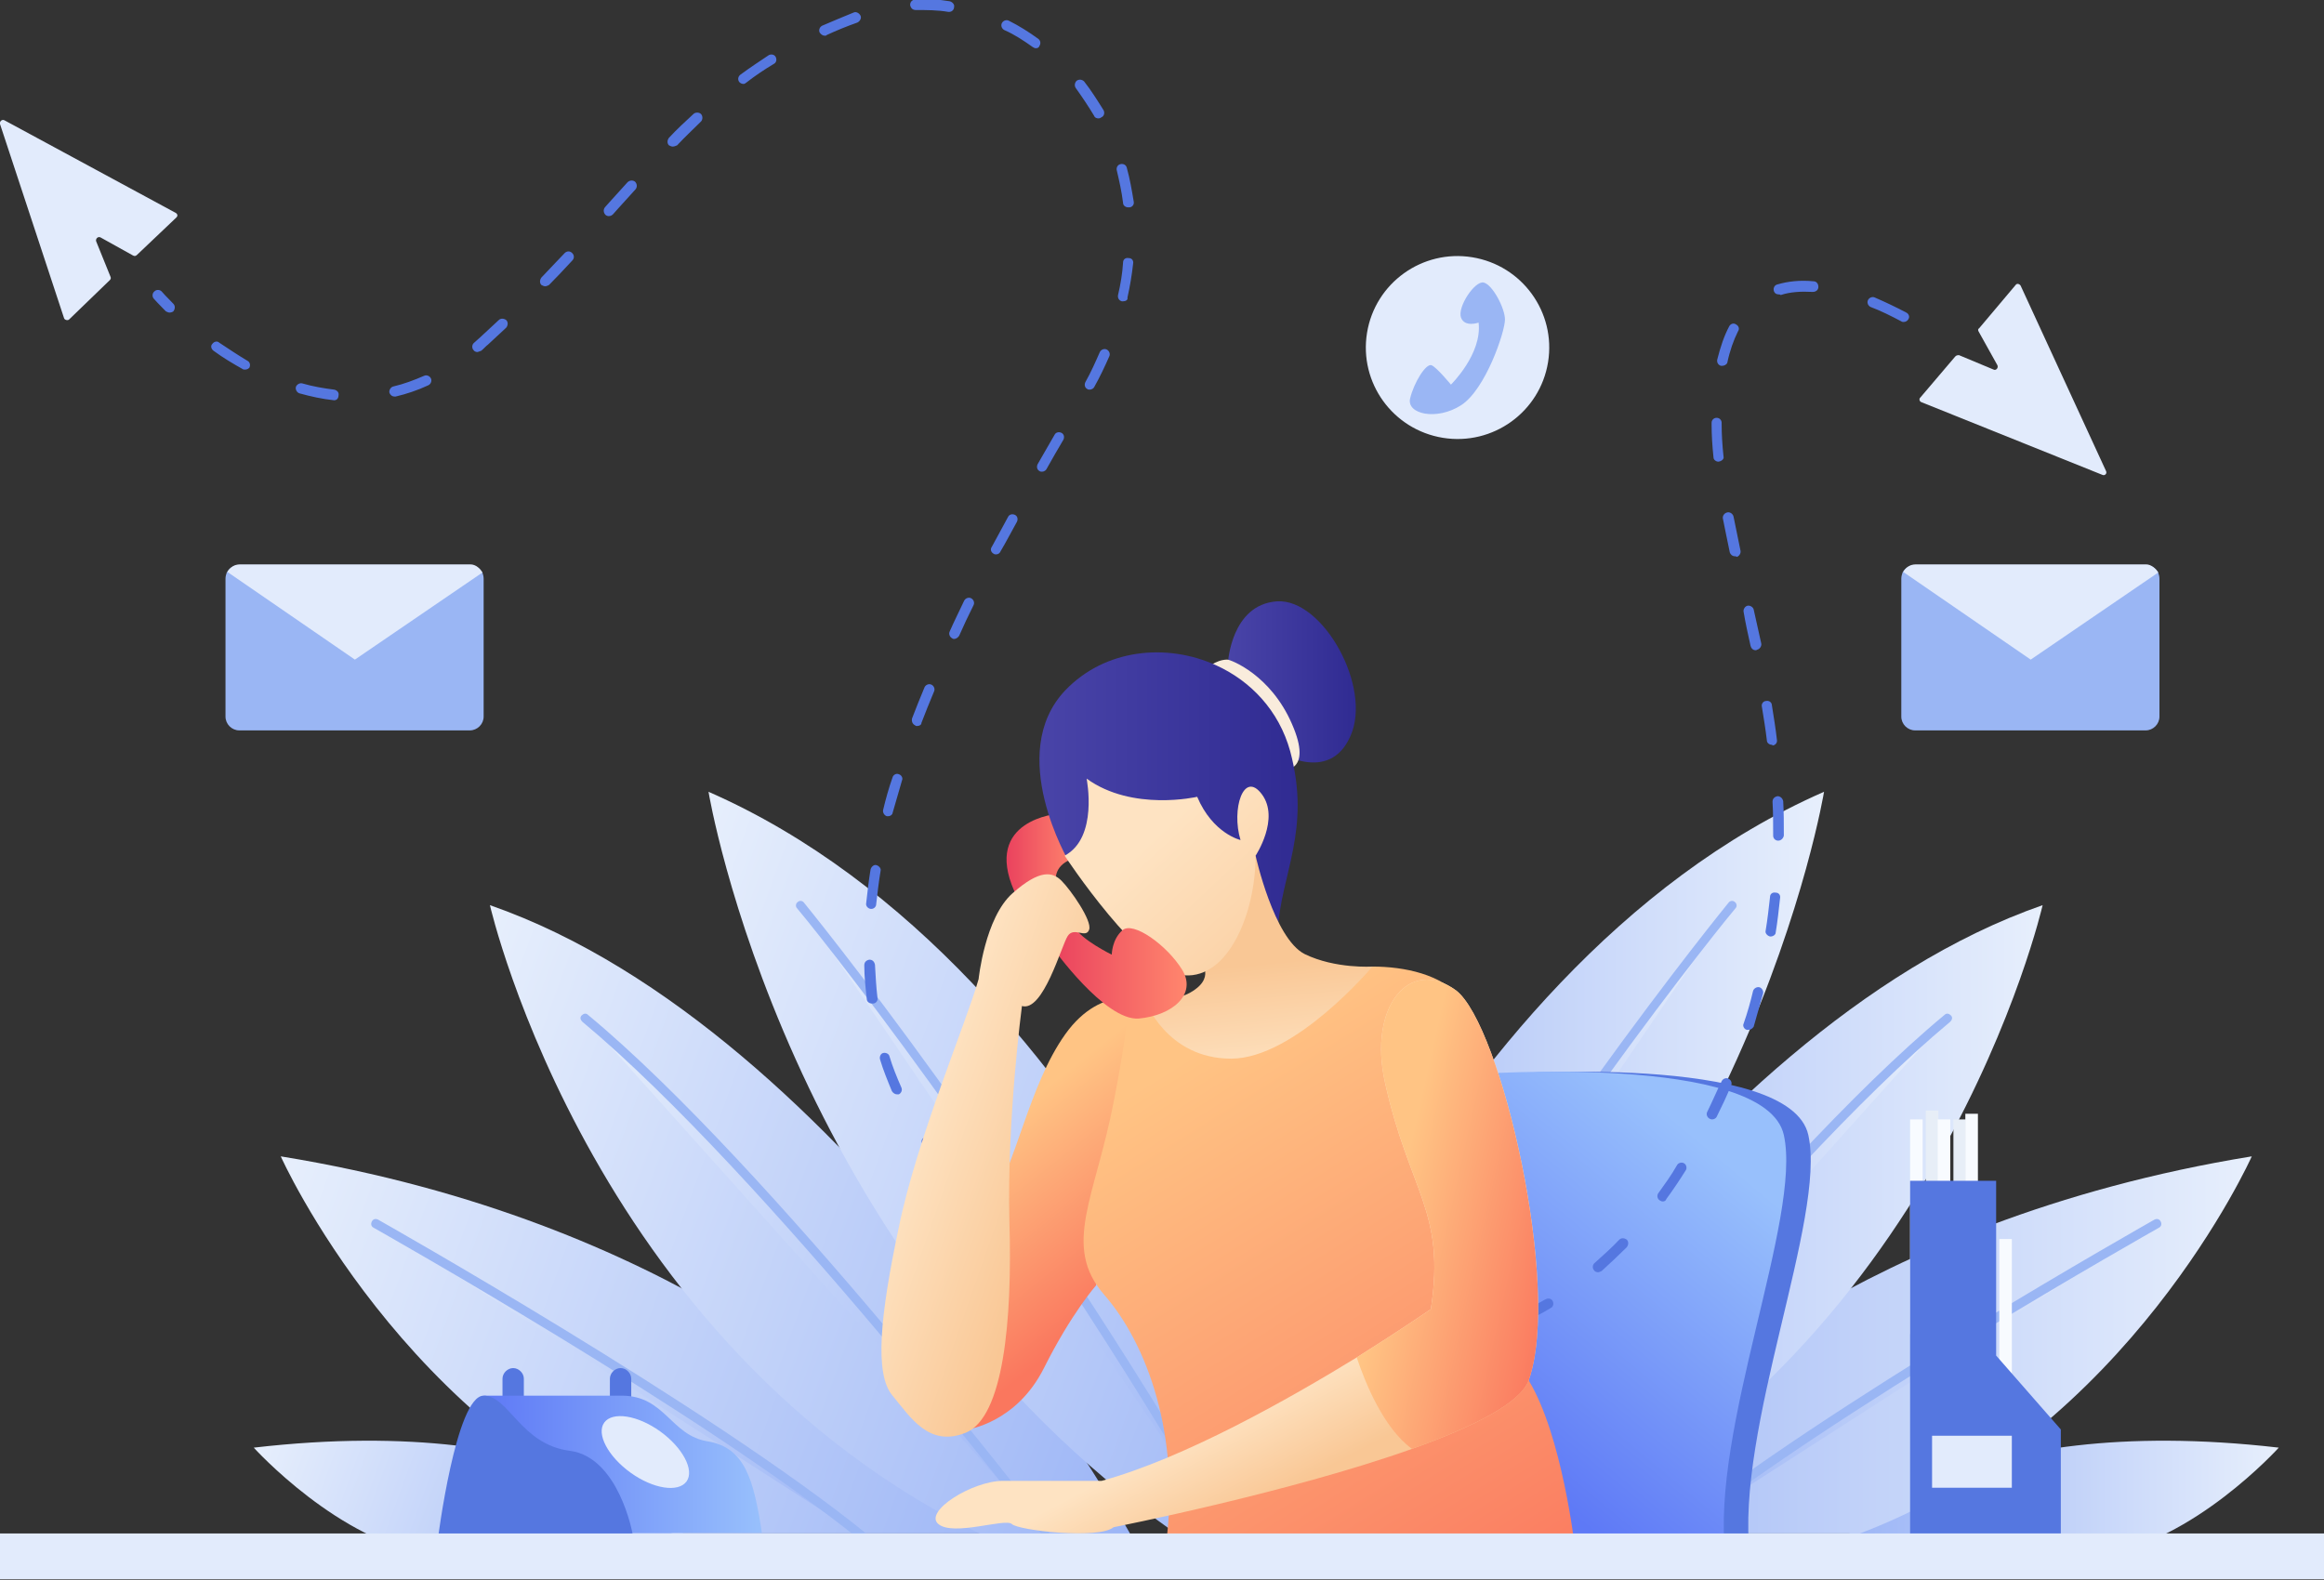
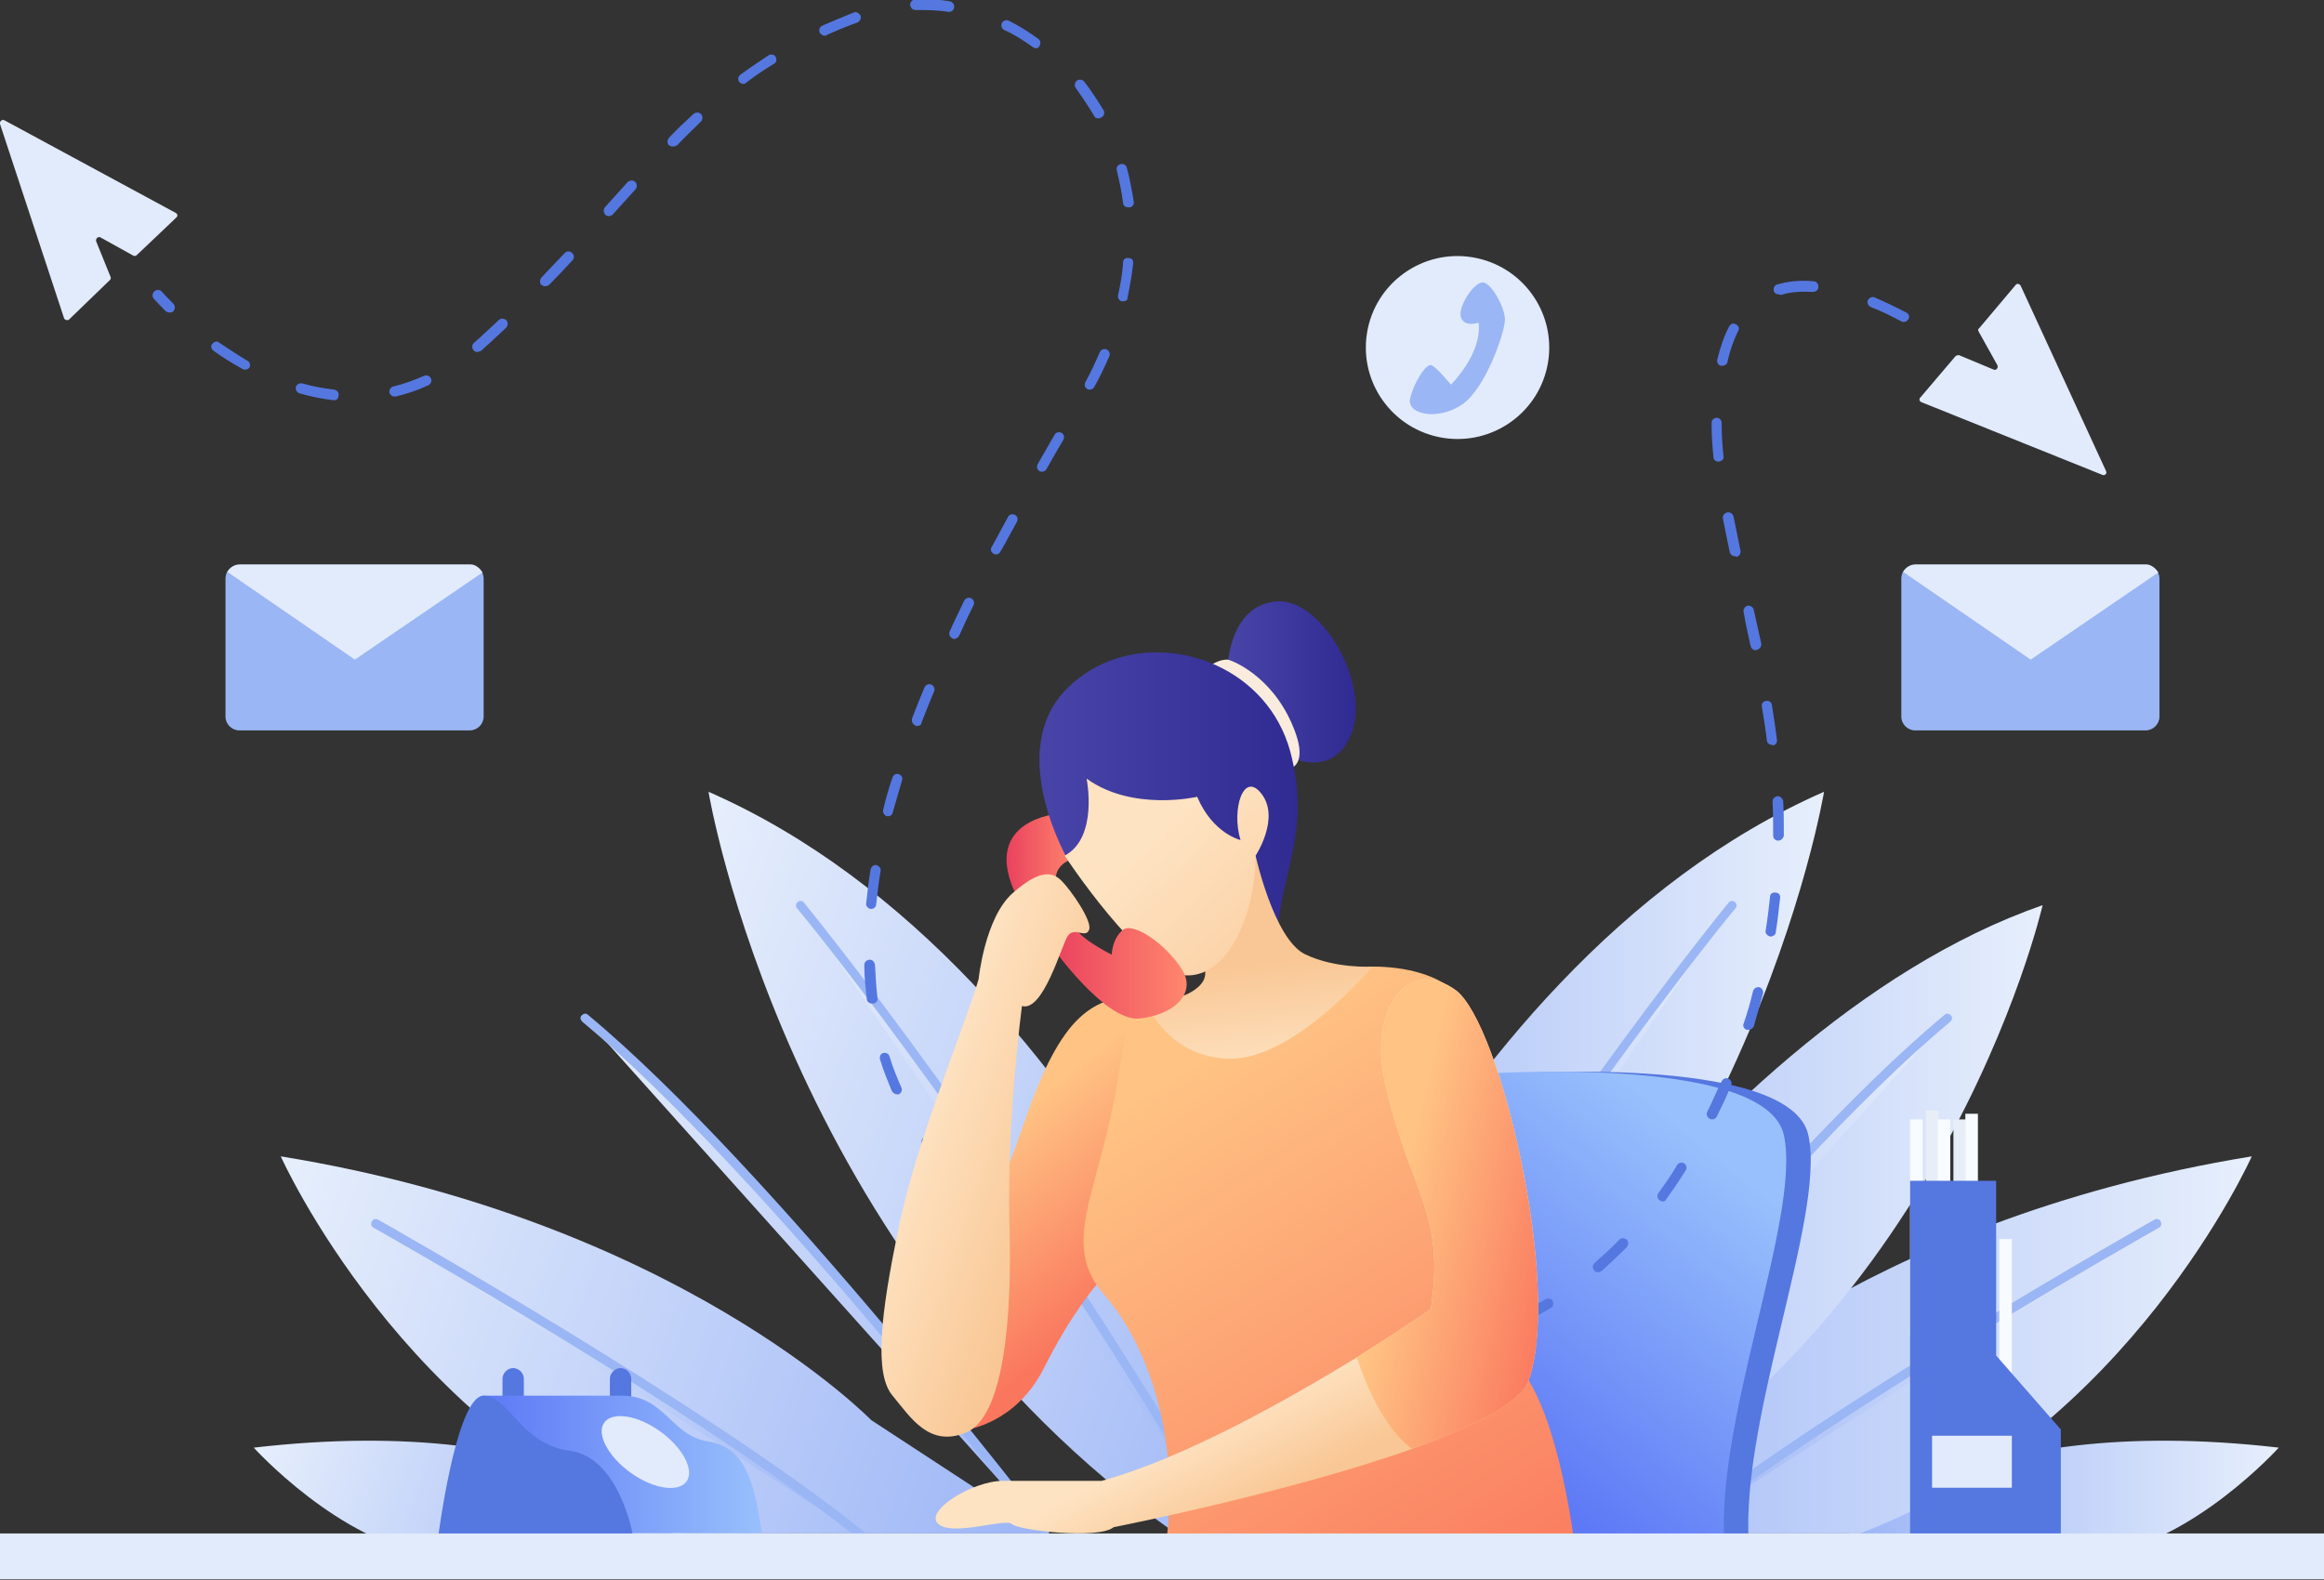
<svg xmlns="http://www.w3.org/2000/svg" width="503" height="342" viewBox="0 0 503 342" fill="none">
  <rect x="0" y="0" width="503" height="342" fill="#333333" stroke="none" />
  <g clip-path="url(#clip0)">
    <path d="M147.909 331.965C147.909 331.965 124.118 305.386 54.922 313.387C54.922 313.387 73.546 333.999 93.531 336.576L147.909 331.965Z" fill="url(#paint0_linear)" />
    <path d="M188.555 307.42C188.555 307.42 146.683 264.297 60.766 250.33C60.766 250.33 87.411 309.997 145.596 331.965H226.076L188.555 307.42Z" fill="url(#paint1_linear)" />
    <path d="M81.426 264.975C81.426 264.975 152.661 304.979 186.92 332.779L81.426 264.975Z" fill="url(#paint2_linear)" />
    <path d="M186.921 333.728C186.65 333.728 186.514 333.592 186.242 333.457C152.391 306.064 81.563 266.196 80.884 265.789C80.34 265.518 80.204 264.975 80.476 264.433C80.748 263.891 81.291 263.755 81.835 264.026C82.515 264.433 153.479 304.437 187.465 331.965C187.873 332.372 188.009 332.914 187.601 333.321C187.465 333.592 187.193 333.728 186.921 333.728Z" fill="#9AB6F4" />
-     <path d="M244.568 331.964C244.568 331.964 183.936 223.072 106.039 195.951C106.039 195.951 128.606 294.808 217.787 334.677L244.568 331.964Z" fill="url(#paint3_linear)" />
    <path d="M226.216 331.558C226.216 331.558 166.671 253.72 126.703 220.496L226.216 331.558Z" fill="url(#paint4_linear)" />
    <path d="M226.215 332.507C225.943 332.507 225.671 332.372 225.399 332.1C224.856 331.287 165.447 253.991 126.023 221.174C125.615 220.767 125.479 220.225 125.887 219.818C126.295 219.411 126.838 219.276 127.246 219.682C166.807 252.499 226.215 330.066 226.895 330.88C227.167 331.287 227.167 331.965 226.759 332.236C226.623 332.507 226.351 332.507 226.215 332.507Z" fill="#9AB6F4" />
    <path d="M153.348 171.406C153.348 171.406 169.933 272.298 254.491 331.965H281.137C281.001 331.965 241.169 209.919 153.348 171.406Z" fill="url(#paint5_linear)" />
    <path d="M173.195 195.951C173.195 195.951 219.145 251.686 265.639 331.965L173.195 195.951Z" fill="url(#paint6_linear)" />
    <path d="M265.775 333.05C265.367 333.05 265.095 332.914 264.959 332.507C219.009 253.178 173.06 197.172 172.516 196.63C172.108 196.223 172.244 195.545 172.652 195.273C173.06 194.867 173.739 195.002 174.011 195.409C174.419 195.952 220.505 252.093 266.59 331.558C266.862 332.101 266.726 332.643 266.183 332.914C266.047 332.914 265.911 333.05 265.775 333.05Z" fill="#9AB6F4" />
-     <path d="M400.227 331.965C400.227 331.965 424.017 305.386 493.214 313.387C493.214 313.387 474.589 333.999 454.605 336.576L400.227 331.965Z" fill="url(#paint7_linear)" />
+     <path d="M400.227 331.965C400.227 331.965 424.017 305.386 493.214 313.387C493.214 313.387 474.589 333.999 454.605 336.576L400.227 331.965" fill="url(#paint7_linear)" />
    <path d="M359.58 307.42C359.58 307.42 401.451 264.297 487.369 250.33C487.369 250.33 460.723 309.997 402.539 331.965H322.059L359.58 307.42Z" fill="url(#paint8_linear)" />
    <path d="M466.705 264.975C466.705 264.975 395.469 304.979 361.211 332.779L466.705 264.975Z" fill="url(#paint9_linear)" />
    <path d="M361.211 333.728C361.483 333.728 361.619 333.592 361.891 333.457C395.741 306.064 466.569 266.196 467.249 265.789C467.793 265.518 467.929 264.975 467.657 264.433C467.385 263.891 466.841 263.755 466.297 264.026C465.618 264.433 394.654 304.437 360.667 331.965C360.259 332.372 360.124 332.914 360.531 333.321C360.667 333.592 360.939 333.728 361.211 333.728Z" fill="#9AB6F4" />
    <path d="M303.57 331.964C303.57 331.964 364.202 223.072 442.099 195.951C442.099 195.951 419.532 294.808 330.352 334.677L303.57 331.964Z" fill="url(#paint10_linear)" />
    <path d="M321.922 331.558C321.922 331.558 381.466 253.72 421.434 220.496L321.922 331.558Z" fill="url(#paint11_linear)" />
    <path d="M321.924 332.507C322.196 332.507 322.468 332.372 322.74 332.1C323.283 331.287 382.692 253.991 422.116 221.174C422.524 220.767 422.66 220.225 422.252 219.818C421.844 219.411 421.3 219.276 420.893 219.682C381.332 252.499 321.924 330.066 321.244 330.88C320.972 331.287 320.972 331.965 321.38 332.236C321.516 332.507 321.788 332.507 321.924 332.507Z" fill="#9AB6F4" />
    <path d="M394.789 171.406C394.789 171.406 378.204 272.298 293.645 331.965H267C267.136 331.965 306.968 209.919 394.789 171.406Z" fill="url(#paint12_linear)" />
    <path d="M374.806 195.951C374.806 195.951 328.857 251.686 282.363 331.965L374.806 195.951Z" fill="url(#paint13_linear)" />
    <path d="M282.362 333.05C282.77 333.05 283.042 332.914 283.177 332.507C329.127 253.178 375.077 197.172 375.621 196.63C376.028 196.223 375.893 195.545 375.485 195.273C375.077 194.867 374.397 195.002 374.125 195.409C373.717 195.952 327.632 252.093 281.546 331.558C281.274 332.101 281.41 332.643 281.954 332.914C282.09 332.914 282.226 333.05 282.362 333.05Z" fill="#9AB6F4" />
    <path d="M416.133 242.329H413.414V288.842H416.133V242.329Z" fill="#F8FBFF" />
    <path d="M419.531 240.43H416.812V286.944H419.531V240.43Z" fill="#E7EEF7" />
    <path d="M422.113 242.329H419.395V288.842H422.113V242.329Z" fill="#F8FBFF" />
    <path d="M425.512 242.329H422.793V288.842H425.512V242.329Z" fill="#E7EEF7" />
    <path d="M428.094 241.109H425.375V287.622H428.094V241.109Z" fill="#F8FBFF" />
    <path d="M435.438 268.23H432.719V314.743H435.438V268.23Z" fill="#F8FBFF" />
    <path d="M324.233 232.565C324.233 232.565 387.448 227.819 391.391 245.719C395.333 263.619 375.485 309.454 378.748 336.711H318.795C318.931 336.575 309.007 261.178 324.233 232.565Z" fill="#5577E0" />
    <path d="M318.932 232.565C318.932 232.565 382.147 227.819 386.09 245.719C390.032 263.619 370.184 309.454 373.447 336.711H313.495C313.631 336.575 303.707 261.178 318.932 232.565Z" fill="url(#paint14_linear)" />
    <path d="M413.414 331.965V255.619H432.039V293.453L446.041 309.454V331.965H413.414Z" fill="#5577E0" />
    <path d="M435.437 310.811H418.172V322.066H435.437V310.811Z" fill="#E2EBFC" />
    <path d="M111.069 306.742C109.845 306.742 108.758 305.657 108.758 304.437V298.47C108.758 297.25 109.845 296.165 111.069 296.165C112.292 296.165 113.38 297.25 113.38 298.47V304.437C113.38 305.793 112.292 306.742 111.069 306.742Z" fill="#5577E0" />
    <path d="M134.315 306.742C133.091 306.742 132.004 305.657 132.004 304.437V298.47C132.004 297.25 133.091 296.165 134.315 296.165C135.539 296.165 136.626 297.25 136.626 298.47V304.437C136.626 305.793 135.674 306.742 134.315 306.742Z" fill="#5577E0" />
    <path d="M104.68 302.132C104.68 302.132 125.343 302.132 134.588 302.132C143.968 302.132 145.192 310.81 153.212 312.031C161.233 313.387 163.136 320.303 164.904 331.829H120.721L104.68 302.132Z" fill="url(#paint15_linear)" />
    <path d="M94.754 333.321C94.754 333.321 98.696 302.132 104.678 302.132C110.116 302.132 112.699 312.709 123.303 314.065C133.906 315.421 136.897 331.965 136.897 331.965L94.754 333.321Z" fill="#5577E0" />
    <path d="M142.879 309.861C147.773 313.387 150.356 318.269 148.589 320.71C146.821 323.151 141.383 322.337 136.489 318.811C131.595 315.286 129.012 310.404 130.78 307.963C132.547 305.522 137.985 306.336 142.879 309.861Z" fill="#E2EBFC" />
    <path d="M36.709 67.668C36.437 67.668 36.165 67.532 35.893 67.397C34.262 65.769 33.31 64.684 33.31 64.684C32.902 64.278 32.902 63.464 33.446 63.057C33.854 62.65 34.67 62.65 35.078 63.193C35.078 63.193 36.029 64.278 37.525 65.769C37.932 66.176 37.932 66.854 37.525 67.397C37.389 67.532 36.981 67.668 36.709 67.668Z" fill="#5577E0" />
    <path d="M205.145 253.991C204.873 253.991 204.465 253.856 204.329 253.584C202.698 251.686 201.066 249.787 199.707 247.753C199.299 247.211 199.435 246.533 199.979 246.262C200.523 245.855 201.202 245.99 201.474 246.533C202.834 248.431 204.329 250.33 205.96 252.093C206.368 252.499 206.368 253.313 205.824 253.72C205.688 253.856 205.417 253.991 205.145 253.991ZM194.133 236.905C193.725 236.905 193.317 236.634 193.045 236.227C192.094 233.921 191.142 231.616 190.463 229.311C190.327 228.768 190.598 228.09 191.142 227.955C191.686 227.819 192.366 228.09 192.502 228.633C193.181 230.938 194.133 233.243 195.085 235.413C195.357 235.956 195.085 236.634 194.541 236.905C194.405 236.905 194.269 236.905 194.133 236.905ZM188.695 217.242C188.151 217.242 187.608 216.835 187.608 216.293C187.336 213.852 187.064 211.411 187.064 208.97C187.064 208.292 187.472 207.885 188.151 207.749C188.831 207.749 189.239 208.156 189.375 208.834C189.511 211.275 189.647 213.716 189.919 216.021C190.055 216.699 189.511 217.242 188.967 217.242C188.831 217.242 188.695 217.242 188.695 217.242ZM188.559 196.765C187.88 196.765 187.336 196.087 187.472 195.545C187.744 193.104 188.016 190.663 188.423 188.222C188.559 187.68 189.103 187.137 189.647 187.273C190.191 187.408 190.734 187.951 190.598 188.493C190.191 190.934 189.919 193.375 189.647 195.68C189.647 196.358 189.103 196.765 188.559 196.765ZM192.23 176.695C192.094 176.695 192.094 176.695 191.958 176.695C191.414 176.56 191.006 175.882 191.142 175.339C191.686 173.034 192.366 170.593 193.181 168.288C193.317 167.745 193.997 167.339 194.541 167.61C195.085 167.745 195.493 168.423 195.221 168.966C194.541 171.271 193.861 173.712 193.181 176.017C193.181 176.289 192.774 176.695 192.23 176.695ZM198.483 157.168C198.347 157.168 198.211 157.168 198.075 157.032C197.532 156.761 197.26 156.219 197.396 155.541C198.211 153.371 199.163 151.066 200.115 148.76C200.387 148.218 201.066 147.947 201.61 148.218C202.154 148.489 202.426 149.167 202.154 149.71C201.202 152.015 200.251 154.32 199.435 156.49C199.435 156.897 199.027 157.168 198.483 157.168ZM206.504 138.319C206.368 138.319 206.232 138.319 206.096 138.183C205.553 137.912 205.281 137.234 205.553 136.691C206.504 134.522 207.592 132.352 208.679 130.047C208.951 129.504 209.631 129.233 210.175 129.504C210.718 129.775 210.99 130.454 210.718 130.996C209.631 133.166 208.543 135.471 207.592 137.641C207.32 138.048 206.912 138.319 206.504 138.319ZM215.613 120.012C215.477 120.012 215.205 120.012 215.069 119.876C214.525 119.605 214.253 118.927 214.661 118.385C215.748 116.35 216.972 114.181 218.195 111.875C218.467 111.333 219.147 111.197 219.691 111.469C220.235 111.74 220.371 112.418 220.099 112.96C218.875 115.13 217.788 117.3 216.564 119.334C216.428 119.741 216.02 120.012 215.613 120.012ZM225.537 102.112C225.401 102.112 225.129 102.112 224.993 101.976C224.449 101.705 224.313 101.027 224.585 100.484C225.808 98.315 227.032 96.281 228.255 94.111C228.527 93.569 229.207 93.433 229.751 93.704C230.295 93.975 230.431 94.653 230.159 95.196C228.935 97.23 227.712 99.4 226.488 101.569C226.352 101.841 225.944 102.112 225.537 102.112ZM72.326 86.653C72.189 86.653 72.189 86.653 72.326 86.653C69.743 86.381 67.296 85.839 64.849 85.161C64.305 85.025 63.897 84.347 64.033 83.805C64.169 83.262 64.849 82.856 65.392 82.991C67.703 83.669 70.15 84.076 72.326 84.347C73.005 84.483 73.413 85.025 73.277 85.568C73.277 86.246 72.869 86.653 72.326 86.653ZM85.376 85.839C84.832 85.839 84.425 85.432 84.289 85.025C84.153 84.483 84.561 83.805 85.104 83.669C87.415 83.127 89.591 82.313 91.766 81.364C92.309 81.093 92.989 81.364 93.261 81.906C93.533 82.449 93.261 83.127 92.717 83.398C90.406 84.483 87.959 85.296 85.648 85.839C85.512 85.839 85.512 85.839 85.376 85.839ZM235.868 84.347C235.733 84.347 235.461 84.347 235.325 84.212C234.781 83.941 234.645 83.262 234.917 82.72C236.14 80.55 237.092 78.381 238.044 76.211C238.315 75.668 238.995 75.397 239.539 75.668C240.083 75.94 240.355 76.618 240.083 77.16C239.131 79.33 238.044 81.635 236.82 83.805C236.684 84.076 236.276 84.347 235.868 84.347ZM53.021 80.008C52.885 80.008 52.613 80.008 52.477 79.872C50.302 78.652 48.263 77.431 46.224 75.94C45.68 75.533 45.544 74.855 45.952 74.448C46.36 73.906 47.039 73.77 47.447 74.177C49.487 75.533 51.526 76.889 53.565 78.109C54.109 78.381 54.245 79.059 53.973 79.601C53.701 79.872 53.429 80.008 53.021 80.008ZM103.321 76.211C103.049 76.211 102.641 76.075 102.505 75.804C102.098 75.397 102.098 74.584 102.641 74.177C103.049 73.77 103.593 73.363 104.001 72.956C105.36 71.736 106.584 70.515 107.943 69.295C108.351 68.888 109.031 68.888 109.575 69.295C109.983 69.702 109.983 70.38 109.575 70.922C108.215 72.143 106.992 73.363 105.632 74.584C105.088 74.99 104.681 75.533 104.137 75.94C103.729 76.075 103.457 76.211 103.321 76.211ZM243.074 65.227C242.938 65.227 242.938 65.227 242.802 65.227C242.258 65.091 241.85 64.549 241.986 63.871C242.53 61.565 242.938 59.124 243.074 56.819C243.074 56.141 243.617 55.734 244.297 55.87C244.977 55.87 245.385 56.412 245.249 57.09C244.977 59.531 244.569 61.972 244.025 64.413C244.161 64.956 243.617 65.227 243.074 65.227ZM118.003 61.972C117.731 61.972 117.46 61.837 117.188 61.701C116.78 61.294 116.78 60.616 117.188 60.074C118.819 58.311 120.45 56.684 122.218 54.785C122.625 54.378 123.305 54.243 123.849 54.785C124.257 55.192 124.393 55.87 123.849 56.412C122.082 58.311 120.45 60.074 118.819 61.701C118.547 61.837 118.275 61.972 118.003 61.972ZM131.734 46.784C131.462 46.784 131.19 46.649 131.054 46.513C130.646 46.106 130.51 45.428 130.918 44.886L132.006 43.665C133.229 42.309 134.589 40.818 135.812 39.462C136.22 39.055 136.9 38.919 137.444 39.326C137.851 39.733 137.987 40.411 137.58 40.953C136.356 42.309 135.133 43.665 133.773 45.157L132.685 46.377C132.414 46.649 132.142 46.784 131.734 46.784ZM244.161 44.886C243.617 44.886 243.074 44.479 243.074 43.937C242.802 41.631 242.258 39.19 241.714 36.885C241.578 36.343 241.85 35.664 242.53 35.529C243.074 35.393 243.753 35.664 243.889 36.343C244.569 38.783 244.977 41.224 245.385 43.665C245.521 44.343 244.977 44.886 244.433 44.886C244.161 44.886 244.161 44.886 244.161 44.886ZM145.6 31.732C145.328 31.732 145.057 31.596 144.785 31.461C144.377 31.054 144.377 30.376 144.785 29.833C146.552 27.935 148.319 26.308 150.087 24.68C150.494 24.273 151.31 24.273 151.718 24.68C152.126 25.087 152.126 25.901 151.718 26.308C150.087 27.935 148.319 29.562 146.552 31.461C146.28 31.596 145.872 31.732 145.6 31.732ZM237.772 25.63C237.364 25.63 236.956 25.494 236.82 25.087C235.597 23.053 234.237 21.019 232.878 19.12C232.47 18.578 232.606 17.9 233.014 17.493C233.557 17.086 234.237 17.222 234.645 17.629C236.14 19.527 237.5 21.697 238.859 23.867C239.131 24.409 238.995 25.087 238.451 25.358C238.044 25.63 237.908 25.63 237.772 25.63ZM160.962 18.171C160.554 18.171 160.283 18.036 160.011 17.764C159.603 17.222 159.739 16.544 160.283 16.137C162.322 14.646 164.361 13.289 166.4 11.933C166.944 11.662 167.624 11.798 167.895 12.34C168.167 12.883 168.031 13.561 167.488 13.832C165.448 15.052 163.409 16.408 161.506 17.9C161.37 18.036 161.098 18.171 160.962 18.171ZM224.177 10.442C223.905 10.442 223.769 10.306 223.497 10.17C221.594 8.814 219.555 7.458 217.38 6.509C216.836 6.238 216.564 5.56 216.836 5.017C217.108 4.475 217.788 4.204 218.331 4.475C220.507 5.56 222.682 6.916 224.721 8.408C225.265 8.814 225.265 9.492 224.993 9.899C224.857 10.306 224.585 10.442 224.177 10.442ZM178.499 7.73C178.091 7.73 177.684 7.458 177.412 7.051C177.14 6.509 177.412 5.831 177.955 5.56C180.131 4.611 182.442 3.661 184.753 2.712C185.297 2.441 185.976 2.848 186.248 3.39C186.52 3.933 186.112 4.611 185.568 4.882C183.257 5.695 180.946 6.645 178.907 7.594C178.907 7.73 178.635 7.73 178.499 7.73ZM205.417 2.576H205.281C202.97 2.17 200.523 2.17 198.211 2.17C197.532 2.17 197.124 1.763 196.988 1.085C196.988 0.407 197.396 -6.42985e-05 198.075 -0.136C200.523 -0.271 203.105 -0.136 205.553 0.271C206.096 0.407 206.64 0.949 206.504 1.492C206.504 2.17 205.96 2.576 205.417 2.576Z" fill="#5577E0" />
    <path d="M217.789 265.382C217.517 265.382 217.381 265.247 217.109 265.111C216.021 264.433 215.07 263.619 214.118 262.806C213.574 262.399 213.574 261.721 213.982 261.179C214.39 260.636 215.07 260.636 215.613 261.043C216.565 261.857 217.517 262.535 218.604 263.213C219.148 263.619 219.148 264.297 218.876 264.704C218.468 265.247 218.196 265.382 217.789 265.382Z" fill="#5577E0" />
    <path d="M308.463 292.232C307.919 292.232 307.375 291.69 307.375 291.148C307.375 290.469 307.919 290.063 308.463 290.063C308.463 290.063 311.181 290.063 315.668 288.978C316.211 288.842 316.891 289.249 317.027 289.791C317.163 290.334 316.755 291.012 316.211 291.148C311.453 292.232 308.598 292.232 308.463 292.232ZM328.447 286.808C328.039 286.808 327.631 286.537 327.495 286.13C327.223 285.588 327.495 284.91 328.039 284.638C330.214 283.554 332.389 282.469 334.564 281.248C335.108 280.977 335.788 281.113 336.06 281.655C336.331 282.197 336.196 282.876 335.652 283.147C333.477 284.503 331.166 285.588 328.99 286.672C328.719 286.672 328.583 286.808 328.447 286.808ZM345.848 275.417C345.576 275.417 345.168 275.282 345.032 275.01C344.624 274.604 344.624 273.79 345.168 273.383C346.935 271.756 348.838 270.128 350.47 268.366C350.878 267.959 351.557 267.959 352.101 268.366C352.509 268.772 352.509 269.45 352.101 269.993C350.334 271.756 348.431 273.519 346.663 275.146C346.391 275.282 346.12 275.417 345.848 275.417ZM359.85 260.094C359.578 260.094 359.442 259.958 359.17 259.822C358.627 259.416 358.627 258.738 358.899 258.331C360.258 256.432 361.753 254.398 362.977 252.228C363.249 251.686 364.064 251.55 364.472 251.822C365.016 252.093 365.152 252.906 364.88 253.313C363.521 255.483 362.161 257.517 360.666 259.551C360.53 259.958 360.258 260.094 359.85 260.094ZM370.59 242.329C370.454 242.329 370.318 242.329 370.046 242.194C369.502 241.922 369.23 241.244 369.502 240.702C370.59 238.532 371.541 236.227 372.629 234.057C372.901 233.515 373.581 233.243 374.124 233.515C374.668 233.786 374.94 234.464 374.668 235.006C373.717 237.312 372.629 239.617 371.541 241.787C371.406 242.058 370.998 242.329 370.59 242.329ZM378.475 222.937C378.339 222.937 378.203 222.937 378.067 222.937C377.523 222.802 377.115 222.124 377.387 221.581C378.203 219.276 378.883 216.835 379.426 214.53C379.562 213.987 380.242 213.581 380.786 213.716C381.33 213.852 381.737 214.53 381.602 215.072C380.922 217.513 380.242 219.818 379.562 222.259C379.29 222.666 378.883 222.937 378.475 222.937ZM383.233 202.732H383.097C382.553 202.596 382.009 202.054 382.145 201.512C382.553 199.071 382.825 196.63 383.097 194.189C383.097 193.511 383.641 193.104 384.32 193.239C385 193.239 385.408 193.782 385.272 194.46C385 196.901 384.728 199.477 384.32 201.918C384.32 202.325 383.777 202.732 383.233 202.732ZM384.864 181.984C384.184 181.984 383.777 181.442 383.777 180.899V180.628C383.777 178.323 383.777 175.882 383.641 173.577C383.641 172.898 384.049 172.492 384.728 172.356C385.272 172.356 385.816 172.763 385.952 173.441C386.088 175.882 386.088 178.323 386.088 180.628V180.899C385.952 181.577 385.408 181.984 384.864 181.984ZM383.505 161.236C382.961 161.236 382.417 160.829 382.417 160.287C382.145 157.982 381.737 155.405 381.33 152.964C381.194 152.422 381.602 151.744 382.281 151.744C382.825 151.608 383.505 152.015 383.505 152.693C383.913 155.27 384.32 157.711 384.592 160.151C384.728 160.829 384.184 161.372 383.641 161.372C383.641 161.236 383.505 161.236 383.505 161.236ZM379.97 140.76C379.426 140.76 379.019 140.353 378.883 139.81C378.339 137.37 377.795 134.929 377.387 132.488C377.251 131.945 377.659 131.267 378.203 131.132C378.747 130.996 379.426 131.403 379.562 131.945C380.106 134.386 380.65 136.827 381.194 139.268C381.33 139.81 380.922 140.488 380.378 140.624C380.106 140.76 380.106 140.76 379.97 140.76ZM375.484 120.419C374.94 120.419 374.532 120.012 374.396 119.605C373.853 116.893 373.309 114.452 372.901 112.282C372.765 111.74 373.173 111.062 373.853 110.926C374.396 110.791 375.076 111.197 375.212 111.875C375.62 114.045 376.164 116.351 376.707 119.198C376.843 119.741 376.436 120.419 375.892 120.554C375.756 120.419 375.62 120.419 375.484 120.419ZM371.949 99.942C371.406 99.942 370.862 99.535 370.862 98.993C370.59 96.416 370.454 94.111 370.454 91.806V91.534C370.454 90.856 370.998 90.45 371.541 90.45C372.221 90.45 372.629 90.992 372.629 91.534V91.806C372.629 93.975 372.765 96.281 373.037 98.857C373.173 99.264 372.765 99.806 371.949 99.942C372.085 99.942 372.085 99.942 371.949 99.942ZM372.765 79.194C372.629 79.194 372.629 79.194 372.493 79.194C371.949 79.059 371.541 78.516 371.677 77.838C372.357 75.126 373.173 72.685 374.26 70.651C374.532 70.109 375.212 69.837 375.756 70.244C376.3 70.515 376.572 71.194 376.164 71.736C375.212 73.634 374.396 75.94 373.853 78.516C373.717 78.923 373.173 79.194 372.765 79.194ZM412.053 69.702C411.917 69.702 411.646 69.702 411.51 69.566C409.199 68.346 407.023 67.261 404.848 66.447C404.304 66.176 404.033 65.498 404.304 64.956C404.576 64.413 405.256 64.142 405.8 64.413C407.975 65.362 410.286 66.447 412.597 67.668C413.141 67.939 413.413 68.617 413.005 69.159C412.869 69.431 412.461 69.702 412.053 69.702ZM385 63.735C384.456 63.735 384.049 63.464 383.913 62.922C383.777 62.379 384.049 61.701 384.728 61.565C387.039 60.887 389.622 60.616 392.477 60.887C393.157 60.887 393.565 61.43 393.565 62.108C393.565 62.786 393.021 63.193 392.341 63.193C389.758 63.057 387.447 63.193 385.408 63.871C385.272 63.735 385.136 63.735 385 63.735Z" fill="#5577E0" />
    <path d="M248.512 216.564C248.512 216.564 238.588 212.631 230.567 223.886C222.546 235.142 219.963 252.364 213.981 261.043C208 269.721 209.359 309.454 209.359 309.454C209.359 309.454 219.963 308.098 225.945 296.165C231.926 284.231 237.228 278.265 237.228 278.265L243.89 237.718L248.512 216.564Z" fill="url(#paint16_linear)" />
    <path d="M228.529 190.663C228.529 190.663 227.985 187.544 231.792 186.053C235.734 184.561 229.073 176.153 229.073 176.153C229.073 176.153 212.624 177.374 219.557 192.969C226.49 208.563 228.529 190.663 228.529 190.663Z" fill="url(#paint17_linear)" />
    <path d="M243.754 216.564C243.754 216.564 245.114 217.92 241.035 238.532C237.093 259.144 229.752 269.722 238.996 280.299C248.24 290.876 255.582 310.81 252.319 334.677H340.82C340.82 334.677 338.101 310.81 330.896 298.877L316.213 215.886C311.863 211.004 304.25 209.241 296.909 209.241C297.045 209.241 277.061 225.107 243.754 216.564Z" fill="url(#paint18_linear)" />
    <path d="M265.777 143.472C265.777 143.472 266.457 130.861 276.381 130.182C286.305 129.504 297.045 148.761 292.287 159.338C287.665 169.915 276.381 162.592 276.381 162.592L265.777 143.472Z" fill="url(#paint19_linear)" />
    <path d="M261.02 144.828C261.02 144.828 263.059 142.794 265.642 142.794C266.321 142.794 275.022 146.048 279.644 156.761C284.266 167.339 277.605 166.66 277.605 166.66L261.02 144.828Z" fill="#F9ECDC" />
    <path d="M231.385 186.595C231.385 186.595 217.518 163.135 230.569 149.439C239.133 140.489 252.456 139.132 263.196 144.014C270.673 147.404 276.79 153.778 279.237 162.592C283.86 179.814 277.198 189.171 276.519 201.783L231.385 186.595Z" fill="url(#paint20_linear)" />
    <path d="M271.758 185.239C271.758 185.239 275.701 203.139 282.362 206.529C289.024 209.784 297.044 209.241 297.044 209.241C297.044 209.241 280.323 229.176 266.457 229.176C252.454 229.176 247.832 216.564 247.832 216.564C247.832 216.564 255.173 217.242 259.116 213.852C263.058 210.597 259.116 207.207 259.116 207.207L271.758 185.239Z" fill="url(#paint21_linear)" />
    <path d="M230.43 185.239C230.43 185.239 247.015 210.462 256.395 211.14C265.776 211.818 271.757 197.85 271.757 185.239C271.757 185.239 277.059 177.238 273.117 171.949C269.174 166.661 266.455 175.204 268.495 181.849C268.495 181.849 262.513 180.492 259.114 172.492C259.114 172.492 245.112 175.746 235.188 168.559C235.188 168.695 237.771 181.306 230.43 185.239Z" fill="url(#paint22_linear)" />
    <path d="M227.848 205.173C227.848 205.173 239.131 221.039 246.472 220.497C253.813 219.819 259.115 215.208 255.853 209.919C252.59 204.631 245.249 199.342 242.938 201.376C240.627 203.41 240.627 206.665 240.627 206.665C240.627 206.665 233.965 203.41 232.606 200.698C231.11 197.85 227.848 205.173 227.848 205.173Z" fill="url(#paint23_linear)" />
    <path d="M221.187 217.784C221.187 217.784 217.924 242.329 218.468 264.297C219.148 286.266 217.109 306.742 209.088 310.132C201.067 313.387 197.125 306.878 193.182 302.132C189.24 297.521 190.463 284.91 194.542 265.653C198.484 246.397 209.224 221.174 211.807 211.953C211.807 211.953 213.166 198.664 219.148 193.375C225.13 188.086 227.848 188.764 229.752 190.663C231.791 192.697 236.413 199.342 235.733 201.24C235.054 203.274 232.471 200.562 231.111 202.596C229.752 204.63 225.809 219.14 221.187 217.784Z" fill="url(#paint24_linear)" />
    <path d="M330.894 298.742C329.127 303.759 318.795 308.912 305.608 313.658C278.963 323.151 241.034 330.609 241.034 330.609C237.771 333.321 220.37 331.287 219.01 329.931C217.651 328.575 206.367 332.643 203.105 329.931C199.842 327.219 210.446 320.574 217.107 320.574C223.769 320.574 238.451 320.574 238.451 320.574C256.26 315.692 278.827 302.945 293.645 293.86C303.161 287.893 309.686 283.418 309.686 283.418C312.949 262.128 305.064 258.195 299.762 234.328C296.092 217.92 305.064 207.071 315.124 214.394C324.912 221.853 337.963 278.536 330.894 298.742Z" fill="url(#paint25_linear)" />
    <path d="M330.894 298.741C329.126 303.759 318.795 308.912 305.608 313.658C299.49 309.183 295.548 299.555 293.645 293.86C303.161 287.893 309.686 283.418 309.686 283.418C312.949 262.128 305.064 258.195 299.762 234.328C296.092 217.92 305.064 207.071 315.124 214.394C324.912 221.853 337.963 278.536 330.894 298.741Z" fill="url(#paint26_linear)" />
    <path d="M503 331.965H0V341.864H503V331.965Z" fill="#E2EBFC" />
    <path d="M335.056 78.411C336.809 67.617 329.459 57.444 318.639 55.69C307.819 53.935 297.627 61.263 295.874 72.057C294.12 82.851 301.47 93.023 312.29 94.778C323.11 96.532 333.303 89.205 335.056 78.411Z" fill="#E2EBFC" />
    <path d="M320.02 69.838C320.02 69.838 317.03 70.923 316.214 68.753C315.398 66.448 319.205 60.752 321.108 61.159C323.011 61.566 325.73 66.719 325.73 69.16C325.73 71.872 321.516 84.348 316.214 87.738C310.912 91.128 304.387 89.636 305.202 86.246C306.018 82.856 308.601 78.652 309.824 79.059C310.912 79.466 314.039 83.263 314.039 83.263C314.039 83.263 320.836 76.618 320.02 69.838Z" fill="#9AB6F4" />
    <path d="M467.385 125.3V155.134C467.385 156.761 466.026 158.117 464.395 158.117H414.503C412.871 158.117 411.512 156.761 411.512 155.134V125.3C411.512 124.758 411.648 124.351 411.784 123.944C412.327 122.995 413.279 122.317 414.503 122.317H464.395C465.618 122.317 466.57 122.995 467.114 123.944C467.25 124.351 467.385 124.758 467.385 125.3Z" fill="#9AB6F4" />
    <path d="M467.116 123.944L439.519 142.794L411.922 123.809C412.466 122.859 413.417 122.181 414.641 122.181H464.533C465.485 122.181 466.572 122.995 467.116 123.944Z" fill="#E2EBFC" />
    <path d="M104.678 125.3V155.134C104.678 156.761 103.319 158.117 101.688 158.117H51.795C50.164 158.117 48.805 156.761 48.805 155.134V125.3C48.805 124.758 48.941 124.351 49.077 123.944C49.62 122.995 50.572 122.317 51.795 122.317H101.688C102.911 122.317 103.863 122.995 104.407 123.944C104.543 124.351 104.678 124.758 104.678 125.3Z" fill="#9AB6F4" />
    <path d="M104.409 123.944L76.812 142.794L49.215 123.809C49.759 122.859 50.71 122.181 51.934 122.181H101.826C102.913 122.181 103.865 122.995 104.409 123.944Z" fill="#E2EBFC" />
    <path d="M28.822 55.327L21.753 51.395C21.209 51.123 20.665 51.666 20.801 52.208L23.928 59.938C24.064 60.209 23.928 60.48 23.792 60.616L14.956 69.159C14.684 69.43 14.004 69.295 13.868 68.888L0.002 26.85C-0.134 26.308 0.409 25.765 0.953 26.036L38.066 46.106C38.474 46.377 38.474 46.784 38.202 47.055L29.638 55.192C29.366 55.463 29.094 55.463 28.822 55.327Z" fill="#E2EBFC" />
    <path d="M424.015 76.889L431.492 80.008C432.036 80.279 432.58 79.601 432.308 79.058L428.23 71.736C428.094 71.464 428.094 71.193 428.366 71.058L436.251 61.701C436.522 61.294 437.066 61.429 437.338 61.836L455.827 101.976C456.099 102.518 455.555 103.061 455.011 102.79L415.859 87.059C415.451 86.924 415.315 86.381 415.587 86.11L423.2 77.16C423.472 76.889 423.744 76.889 424.015 76.889Z" fill="#E2EBFC" />
  </g>
  <defs>
    <linearGradient id="paint0_linear" x1="56.398" y1="309.045" x2="144.495" y2="341.19" gradientUnits="userSpaceOnUse">
      <stop stop-color="#E7EFFC" />
      <stop offset="1" stop-color="#9CB5F6" />
    </linearGradient>
    <linearGradient id="paint1_linear" x1="53.512" y1="270.308" x2="225.718" y2="333.143" gradientUnits="userSpaceOnUse">
      <stop stop-color="#E7EFFC" />
      <stop offset="1" stop-color="#9CB5F6" />
    </linearGradient>
    <linearGradient id="paint2_linear" x1="76.663" y1="277.985" x2="191.573" y2="319.913" gradientUnits="userSpaceOnUse">
      <stop stop-color="#E7EFFC" />
      <stop offset="1" stop-color="#9CB5F6" />
    </linearGradient>
    <linearGradient id="paint3_linear" x1="90.237" y1="239.245" x2="256.291" y2="299.835" gradientUnits="userSpaceOnUse">
      <stop stop-color="#E7EFFC" />
      <stop offset="1" stop-color="#9CB5F6" />
    </linearGradient>
    <linearGradient id="paint4_linear" x1="114.601" y1="253.563" x2="238.149" y2="298.643" gradientUnits="userSpaceOnUse">
      <stop stop-color="#E7EFFC" />
      <stop offset="1" stop-color="#9CB5F6" />
    </linearGradient>
    <linearGradient id="paint5_linear" x1="133.33" y1="226.06" x2="297.799" y2="286.071" gradientUnits="userSpaceOnUse">
      <stop stop-color="#E7EFFC" />
      <stop offset="1" stop-color="#9CB5F6" />
    </linearGradient>
    <linearGradient id="paint6_linear" x1="156.739" y1="241.171" x2="282.177" y2="286.94" gradientUnits="userSpaceOnUse">
      <stop stop-color="#E7EFFC" />
      <stop offset="1" stop-color="#9CB5F6" />
    </linearGradient>
    <linearGradient id="paint7_linear" x1="400.263" y1="324.292" x2="493.308" y2="324.292" gradientUnits="userSpaceOnUse">
      <stop stop-color="#9CB5F6" />
      <stop offset="1" stop-color="#E7EFFC" />
    </linearGradient>
    <linearGradient id="paint8_linear" x1="321.968" y1="291.178" x2="487.32" y2="291.178" gradientUnits="userSpaceOnUse">
      <stop stop-color="#9CB5F6" />
      <stop offset="1" stop-color="#E7EFFC" />
    </linearGradient>
    <linearGradient id="paint9_linear" x1="361.227" y1="298.875" x2="466.692" y2="298.875" gradientUnits="userSpaceOnUse">
      <stop stop-color="#9CB5F6" />
      <stop offset="1" stop-color="#E7EFFC" />
    </linearGradient>
    <linearGradient id="paint10_linear" x1="303.56" y1="265.301" x2="442.073" y2="265.301" gradientUnits="userSpaceOnUse">
      <stop stop-color="#9CB5F6" />
      <stop offset="1" stop-color="#E7EFFC" />
    </linearGradient>
    <linearGradient id="paint11_linear" x1="321.968" y1="276.023" x2="421.445" y2="276.023" gradientUnits="userSpaceOnUse">
      <stop stop-color="#9CB5F6" />
      <stop offset="1" stop-color="#E7EFFC" />
    </linearGradient>
    <linearGradient id="paint12_linear" x1="267.073" y1="251.694" x2="394.829" y2="251.694" gradientUnits="userSpaceOnUse">
      <stop stop-color="#9CB5F6" />
      <stop offset="1" stop-color="#E7EFFC" />
    </linearGradient>
    <linearGradient id="paint13_linear" x1="282.378" y1="263.974" x2="374.869" y2="263.974" gradientUnits="userSpaceOnUse">
      <stop stop-color="#9CB5F6" />
      <stop offset="1" stop-color="#E7EFFC" />
    </linearGradient>
    <linearGradient id="paint14_linear" x1="322.353" y1="313.253" x2="373.621" y2="251.429" gradientUnits="userSpaceOnUse">
      <stop stop-color="#5E79F6" />
      <stop offset="1" stop-color="#98C0FC" />
    </linearGradient>
    <linearGradient id="paint15_linear" x1="104.714" y1="316.971" x2="164.933" y2="316.971" gradientUnits="userSpaceOnUse">
      <stop stop-color="#5E79F6" />
      <stop offset="1" stop-color="#98C0FC" />
    </linearGradient>
    <linearGradient id="paint16_linear" x1="242.969" y1="280.691" x2="214.498" y2="244.846" gradientUnits="userSpaceOnUse">
      <stop stop-color="#FA775E" />
      <stop offset="1" stop-color="#FFC484" />
    </linearGradient>
    <linearGradient id="paint17_linear" x1="217.924" y1="187.653" x2="233.057" y2="187.653" gradientUnits="userSpaceOnUse">
      <stop stop-color="#EA425E" />
      <stop offset="1" stop-color="#FF866D" />
    </linearGradient>
    <linearGradient id="paint18_linear" x1="333.21" y1="352.994" x2="255.986" y2="229.424" gradientUnits="userSpaceOnUse">
      <stop stop-color="#FA775E" />
      <stop offset="1" stop-color="#FFC484" />
    </linearGradient>
    <linearGradient id="paint19_linear" x1="265.743" y1="147.689" x2="293.486" y2="147.689" gradientUnits="userSpaceOnUse">
      <stop stop-color="#4944A8" />
      <stop offset="1" stop-color="#302B92" />
    </linearGradient>
    <linearGradient id="paint20_linear" x1="224.902" y1="171.588" x2="280.696" y2="171.588" gradientUnits="userSpaceOnUse">
      <stop stop-color="#4944A8" />
      <stop offset="1" stop-color="#302B92" />
    </linearGradient>
    <linearGradient id="paint21_linear" x1="271.989" y1="208.689" x2="274.405" y2="233.512" gradientUnits="userSpaceOnUse">
      <stop stop-color="#F9C795" />
      <stop offset="1" stop-color="#FEE3C2" />
    </linearGradient>
    <linearGradient id="paint22_linear" x1="288.61" y1="219.273" x2="251.448" y2="179.534" gradientUnits="userSpaceOnUse">
      <stop stop-color="#F9C795" />
      <stop offset="1" stop-color="#FEE3C2" />
    </linearGradient>
    <linearGradient id="paint23_linear" x1="227.814" y1="210.244" x2="256.774" y2="210.244" gradientUnits="userSpaceOnUse">
      <stop stop-color="#EA425E" />
      <stop offset="1" stop-color="#FF866D" />
    </linearGradient>
    <linearGradient id="paint24_linear" x1="229.661" y1="254.995" x2="198.379" y2="244.044" gradientUnits="userSpaceOnUse">
      <stop stop-color="#F9C795" />
      <stop offset="1" stop-color="#FEE3C2" />
    </linearGradient>
    <linearGradient id="paint25_linear" x1="284.615" y1="319.227" x2="275.047" y2="301.151" gradientUnits="userSpaceOnUse">
      <stop stop-color="#F9C795" />
      <stop offset="1" stop-color="#FEE3C2" />
    </linearGradient>
    <linearGradient id="paint26_linear" x1="339.836" y1="270.138" x2="302.087" y2="261.674" gradientUnits="userSpaceOnUse">
      <stop stop-color="#FA775E" />
      <stop offset="1" stop-color="#FFC484" />
    </linearGradient>
    <clipPath id="clip0">
      <rect width="503" height="342" fill="white" />
    </clipPath>
  </defs>
</svg>